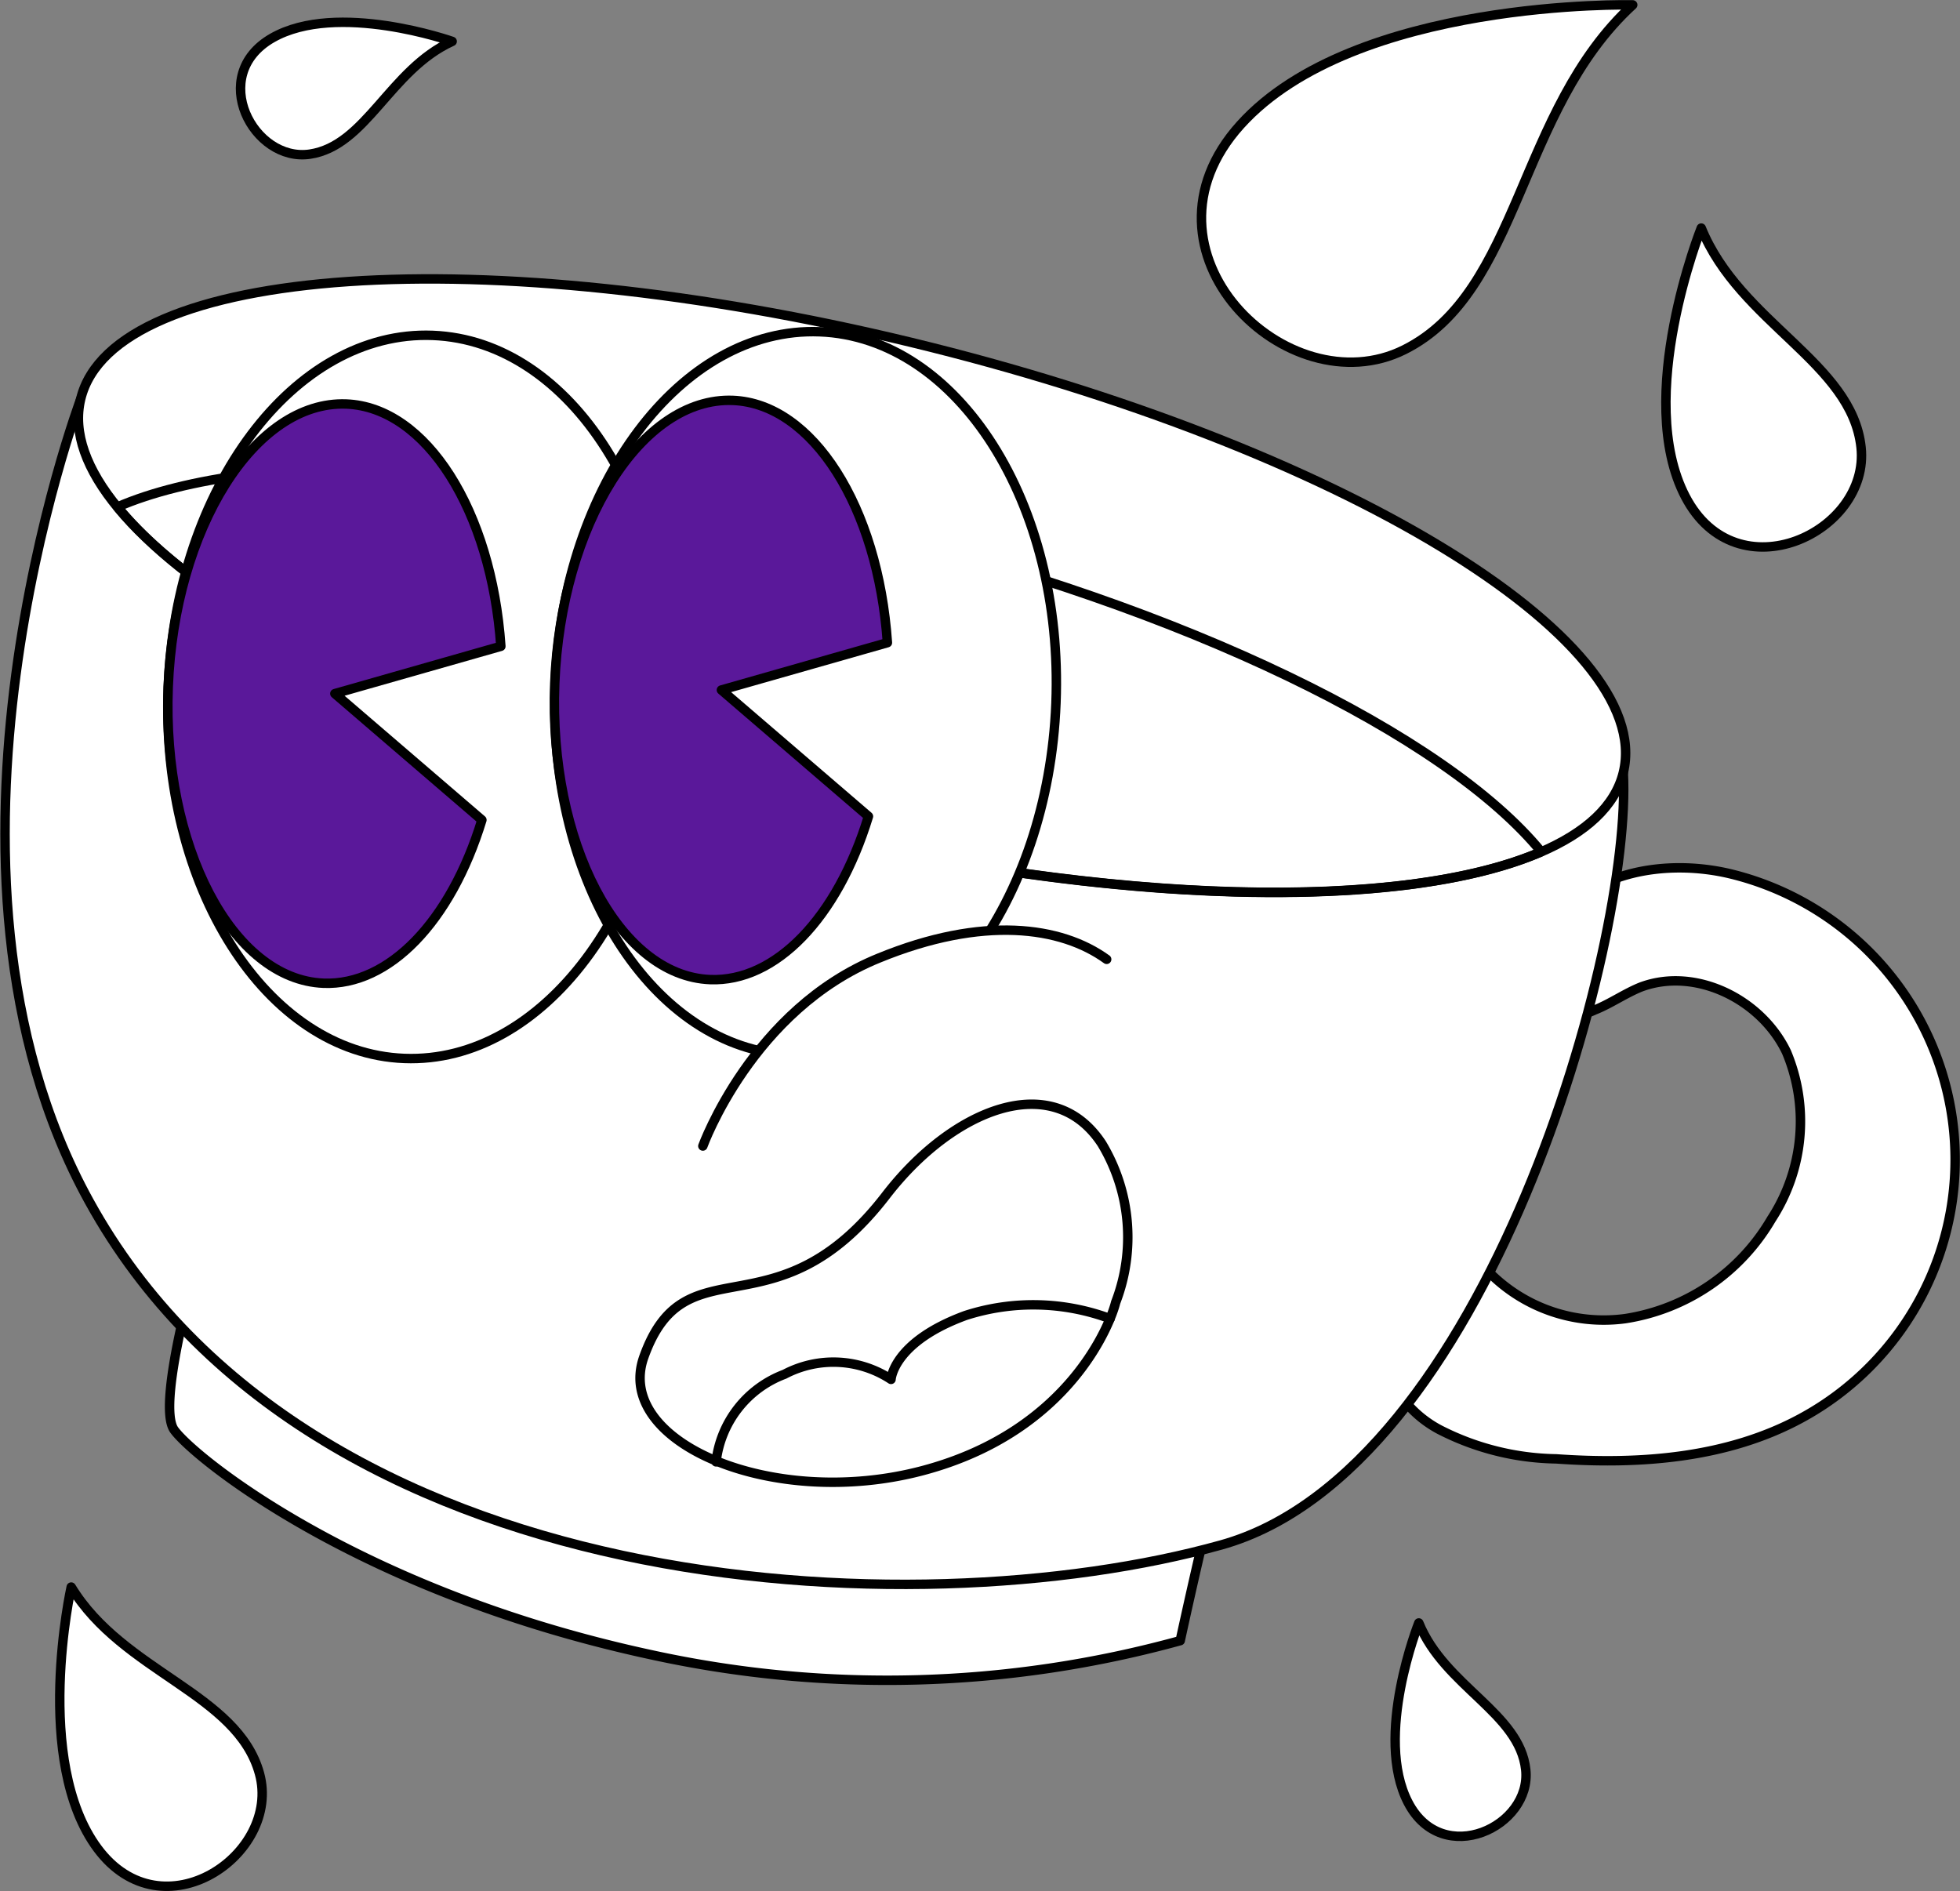
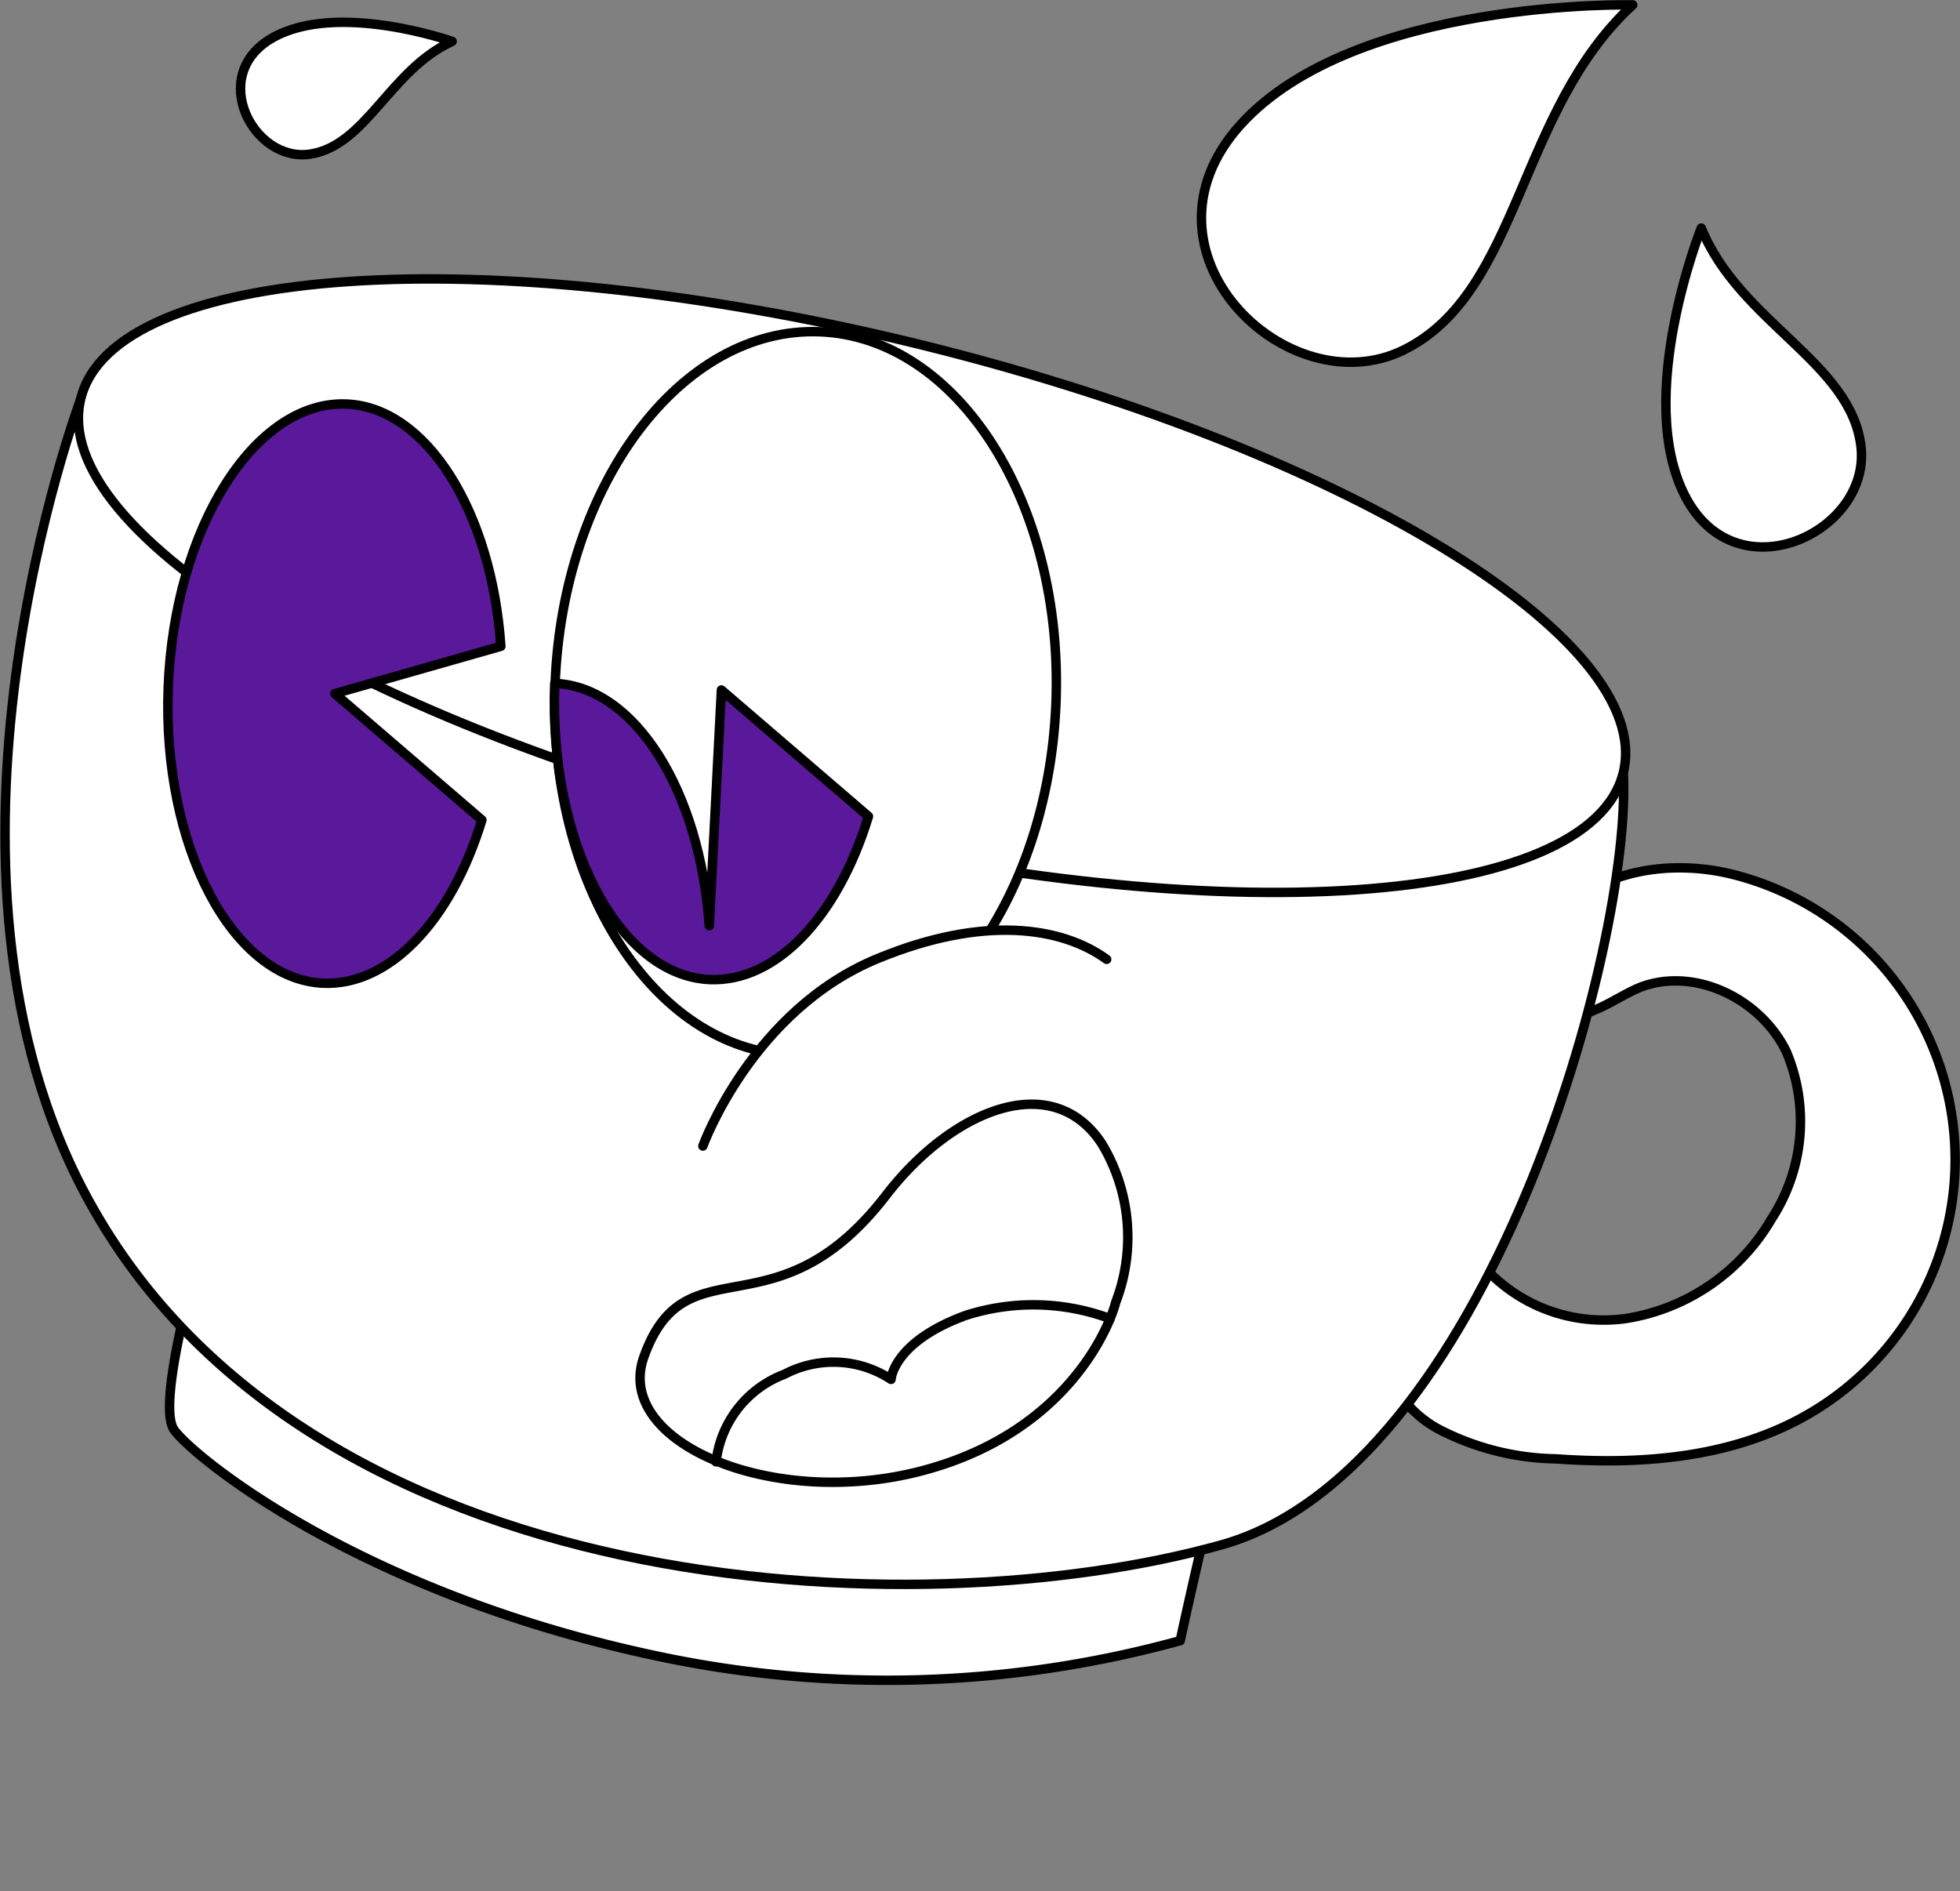
<svg xmlns="http://www.w3.org/2000/svg" width="311.49" height="300.532" viewBox="0 0 311.49 300.532">
  <rect x="0" y="0" width="311.49" height="300.532" fill="#808080" stroke="none" />
  <g id="cup" transform="translate(-23.783 -33.36)">
    <path id="Path_271" data-name="Path 271" d="M270.141,181.42c5.284-9.517,18.39-11.752,28.957-9.11a46.736,46.736,0,0,1,10.939,86.429c-11.718,6.367-25.637,7.417-38.947,6.469a42,42,0,0,1-18.526-4.64,17.916,17.916,0,0,1-9.55-15.613c.406-6.773,7.823-11.278,14.089-13.547a25.634,25.634,0,0,0,24.96,11.515A32.684,32.684,0,0,0,305.3,227.107a28.448,28.448,0,0,0,2.4-26.552c-4-8.365-14.393-13.547-23.063-10.363-2.574,1.016-4.877,2.675-7.451,3.691a8.4,8.4,0,0,1-7.925-.339,7.483,7.483,0,0,1-2.506-6.773C267.06,184.2,268.888,183.655,270.141,181.42Z" fill="#fff" stroke="#000" stroke-linecap="round" stroke-linejoin="round" stroke-width="1.5" />
    <path id="Path_272" data-name="Path 272" d="M55.827,231.511s-7.383,24.858-4.369,29.092,29.126,25.7,75.931,35.764a175.407,175.407,0,0,0,83.958-2.269s5.012-23.132,6.773-27.907C212.193,282.312,55.218,231.409,55.827,231.511Z" fill="#fff" stroke="#000" stroke-linecap="round" stroke-linejoin="round" stroke-width="1.5" />
    <path id="Path_273" data-name="Path 273" d="M36.626,96.751S8.652,171.259,37.981,224.33C73,287.865,168.946,292.539,217.851,278.89c42.266-11.786,65.431-95.608,63.907-122.8S36.626,96.751,36.626,96.751Z" fill="#fff" stroke="#000" stroke-linecap="round" stroke-linejoin="round" stroke-width="1.5" />
    <path id="Path_274" data-name="Path 274" d="M281.77,156.118c5.171-21.361-45.518-51.965-113.217-68.355S41.78,75.4,36.608,96.761s45.517,51.965,113.217,68.354S276.6,177.478,281.77,156.118Z" fill="#fff" stroke="#000" stroke-linecap="round" stroke-linejoin="round" stroke-width="1.5" />
-     <path id="Path_275" data-name="Path 275" d="M42.451,113.924c15.1,18.458,56.423,38.846,107.394,51.174s97,13.106,118.874,3.623c-15.1-18.457-56.423-38.846-107.359-51.106S64.329,104.441,42.451,113.924Z" fill="none" stroke="#000" stroke-linecap="round" stroke-linejoin="round" stroke-width="1.5" />
-     <path id="Path_276" data-name="Path 276" d="M130.1,145.658c-1.254,31.734-20.084,56.762-42.064,55.915s-38.778-27.3-37.525-59.031S70.56,85.814,92.541,86.661,131.353,113.958,130.1,145.658Z" fill="#fff" stroke="#000" stroke-linecap="round" stroke-linejoin="round" stroke-width="1.5" />
    <path id="Path_277" data-name="Path 277" d="M77,143.593l23.368,20.083c-4.944,16.189-14.8,26.349-25.163,25.943-14.529-.576-25.671-21.811-24.689-47.076s13.75-45.552,28.313-44.976c12.666.508,23.063,16.934,24.553,38.507Z" fill="#5a189a" stroke="#000" stroke-linecap="round" stroke-linejoin="round" stroke-width="1.5" />
    <path id="Path_278" data-name="Path 278" d="M191.6,145.112c1.246-31.735-15.561-58.162-37.54-59.026s-40.808,24.163-42.055,55.9,15.56,58.163,37.54,59.026S190.35,176.848,191.6,145.112Z" fill="#fff" stroke="#000" stroke-linecap="round" stroke-linejoin="round" stroke-width="1.5" />
-     <path id="Path_279" data-name="Path 279" d="M138.431,143.017,161.8,163.1c-4.945,16.188-14.8,26.349-25.164,25.942-14.529-.576-25.671-21.81-24.689-47.076S125.7,96.416,140.26,96.992c12.666.508,23.064,16.933,24.554,38.507Z" fill="#5a189a" stroke="#000" stroke-linecap="round" stroke-linejoin="round" stroke-width="1.5" />
+     <path id="Path_279" data-name="Path 279" d="M138.431,143.017,161.8,163.1c-4.945,16.188-14.8,26.349-25.164,25.942-14.529-.576-25.671-21.81-24.689-47.076c12.666.508,23.064,16.933,24.554,38.507Z" fill="#5a189a" stroke="#000" stroke-linecap="round" stroke-linejoin="round" stroke-width="1.5" />
    <path id="Path_280" data-name="Path 280" d="M201.085,240.351a28.785,28.785,0,0,0-2.2-25.231c-7.857-11.956-23.707-5.453-34.206,8.094-17.644,23.03-31.9,7.078-38.575,25.807-4.843,13.547,20.49,24.384,44.333,18.051S200.475,242.925,201.085,240.351Z" fill="none" stroke="#000" stroke-linecap="round" stroke-linejoin="round" stroke-width="1.5" />
    <path id="Path_281" data-name="Path 281" d="M200.205,242.924a35.056,35.056,0,0,0-22.962-.508c-11.549,4.233-11.854,10.16-11.854,10.16a16.664,16.664,0,0,0-16.934-.813,16.936,16.936,0,0,0-10.871,13.92" fill="none" stroke="#000" stroke-linecap="round" stroke-linejoin="round" stroke-width="1.5" />
    <path id="Path_282" data-name="Path 282" d="M135.483,215.491s7.824-21.709,27.975-29.871c16.527-6.774,28.957-5.046,36.2.2" fill="#fff" />
    <path id="Path_283" data-name="Path 283" d="M135.483,215.491s7.824-21.709,27.975-29.871c16.527-6.774,28.957-5.046,36.2.2" fill="none" stroke="#000" stroke-linecap="round" stroke-linejoin="round" stroke-width="1.5" />
    <path id="Path_284" data-name="Path 284" d="M294.151,69.606s-10.735,26.92-2.526,42.675,29.369,5.637,27.924-7.827S300.282,84.674,294.151,69.606Z" fill="#fff" stroke="#000" stroke-linecap="round" stroke-linejoin="round" stroke-width="1.5" />
-     <path id="Path_285" data-name="Path 285" d="M249.264,291.286s-7.183,18.013-1.69,28.556,19.652,3.772,18.685-5.237S253.366,301.368,249.264,291.286Z" fill="#fff" stroke="#000" stroke-linecap="round" stroke-linejoin="round" stroke-width="1.5" />
    <path id="Path_286" data-name="Path 286" d="M95.642,39.938s-18.288-6.452-28.6-.539-2.977,19.788,5.985,18.459S85.732,44.443,95.642,39.938Z" fill="#fff" stroke="#000" stroke-linecap="round" stroke-linejoin="round" stroke-width="1.5" />
-     <path id="Path_287" data-name="Path 287" d="M35.1,285.583s-6.167,27.641,4.205,41.564,29.211.867,25.722-11.9S43.356,299.165,35.1,285.583Z" fill="#fff" stroke="#000" stroke-linecap="round" stroke-linejoin="round" stroke-width="1.5" />
    <path id="Path_288" data-name="Path 288" d="M283.261,34.138s-44.177-1.047-62.337,19.054,7.54,44.97,26.016,35.755S264.98,50.9,283.261,34.138Z" fill="#fff" stroke="#000" stroke-linecap="round" stroke-linejoin="round" stroke-width="1.5" />
  </g>
</svg>